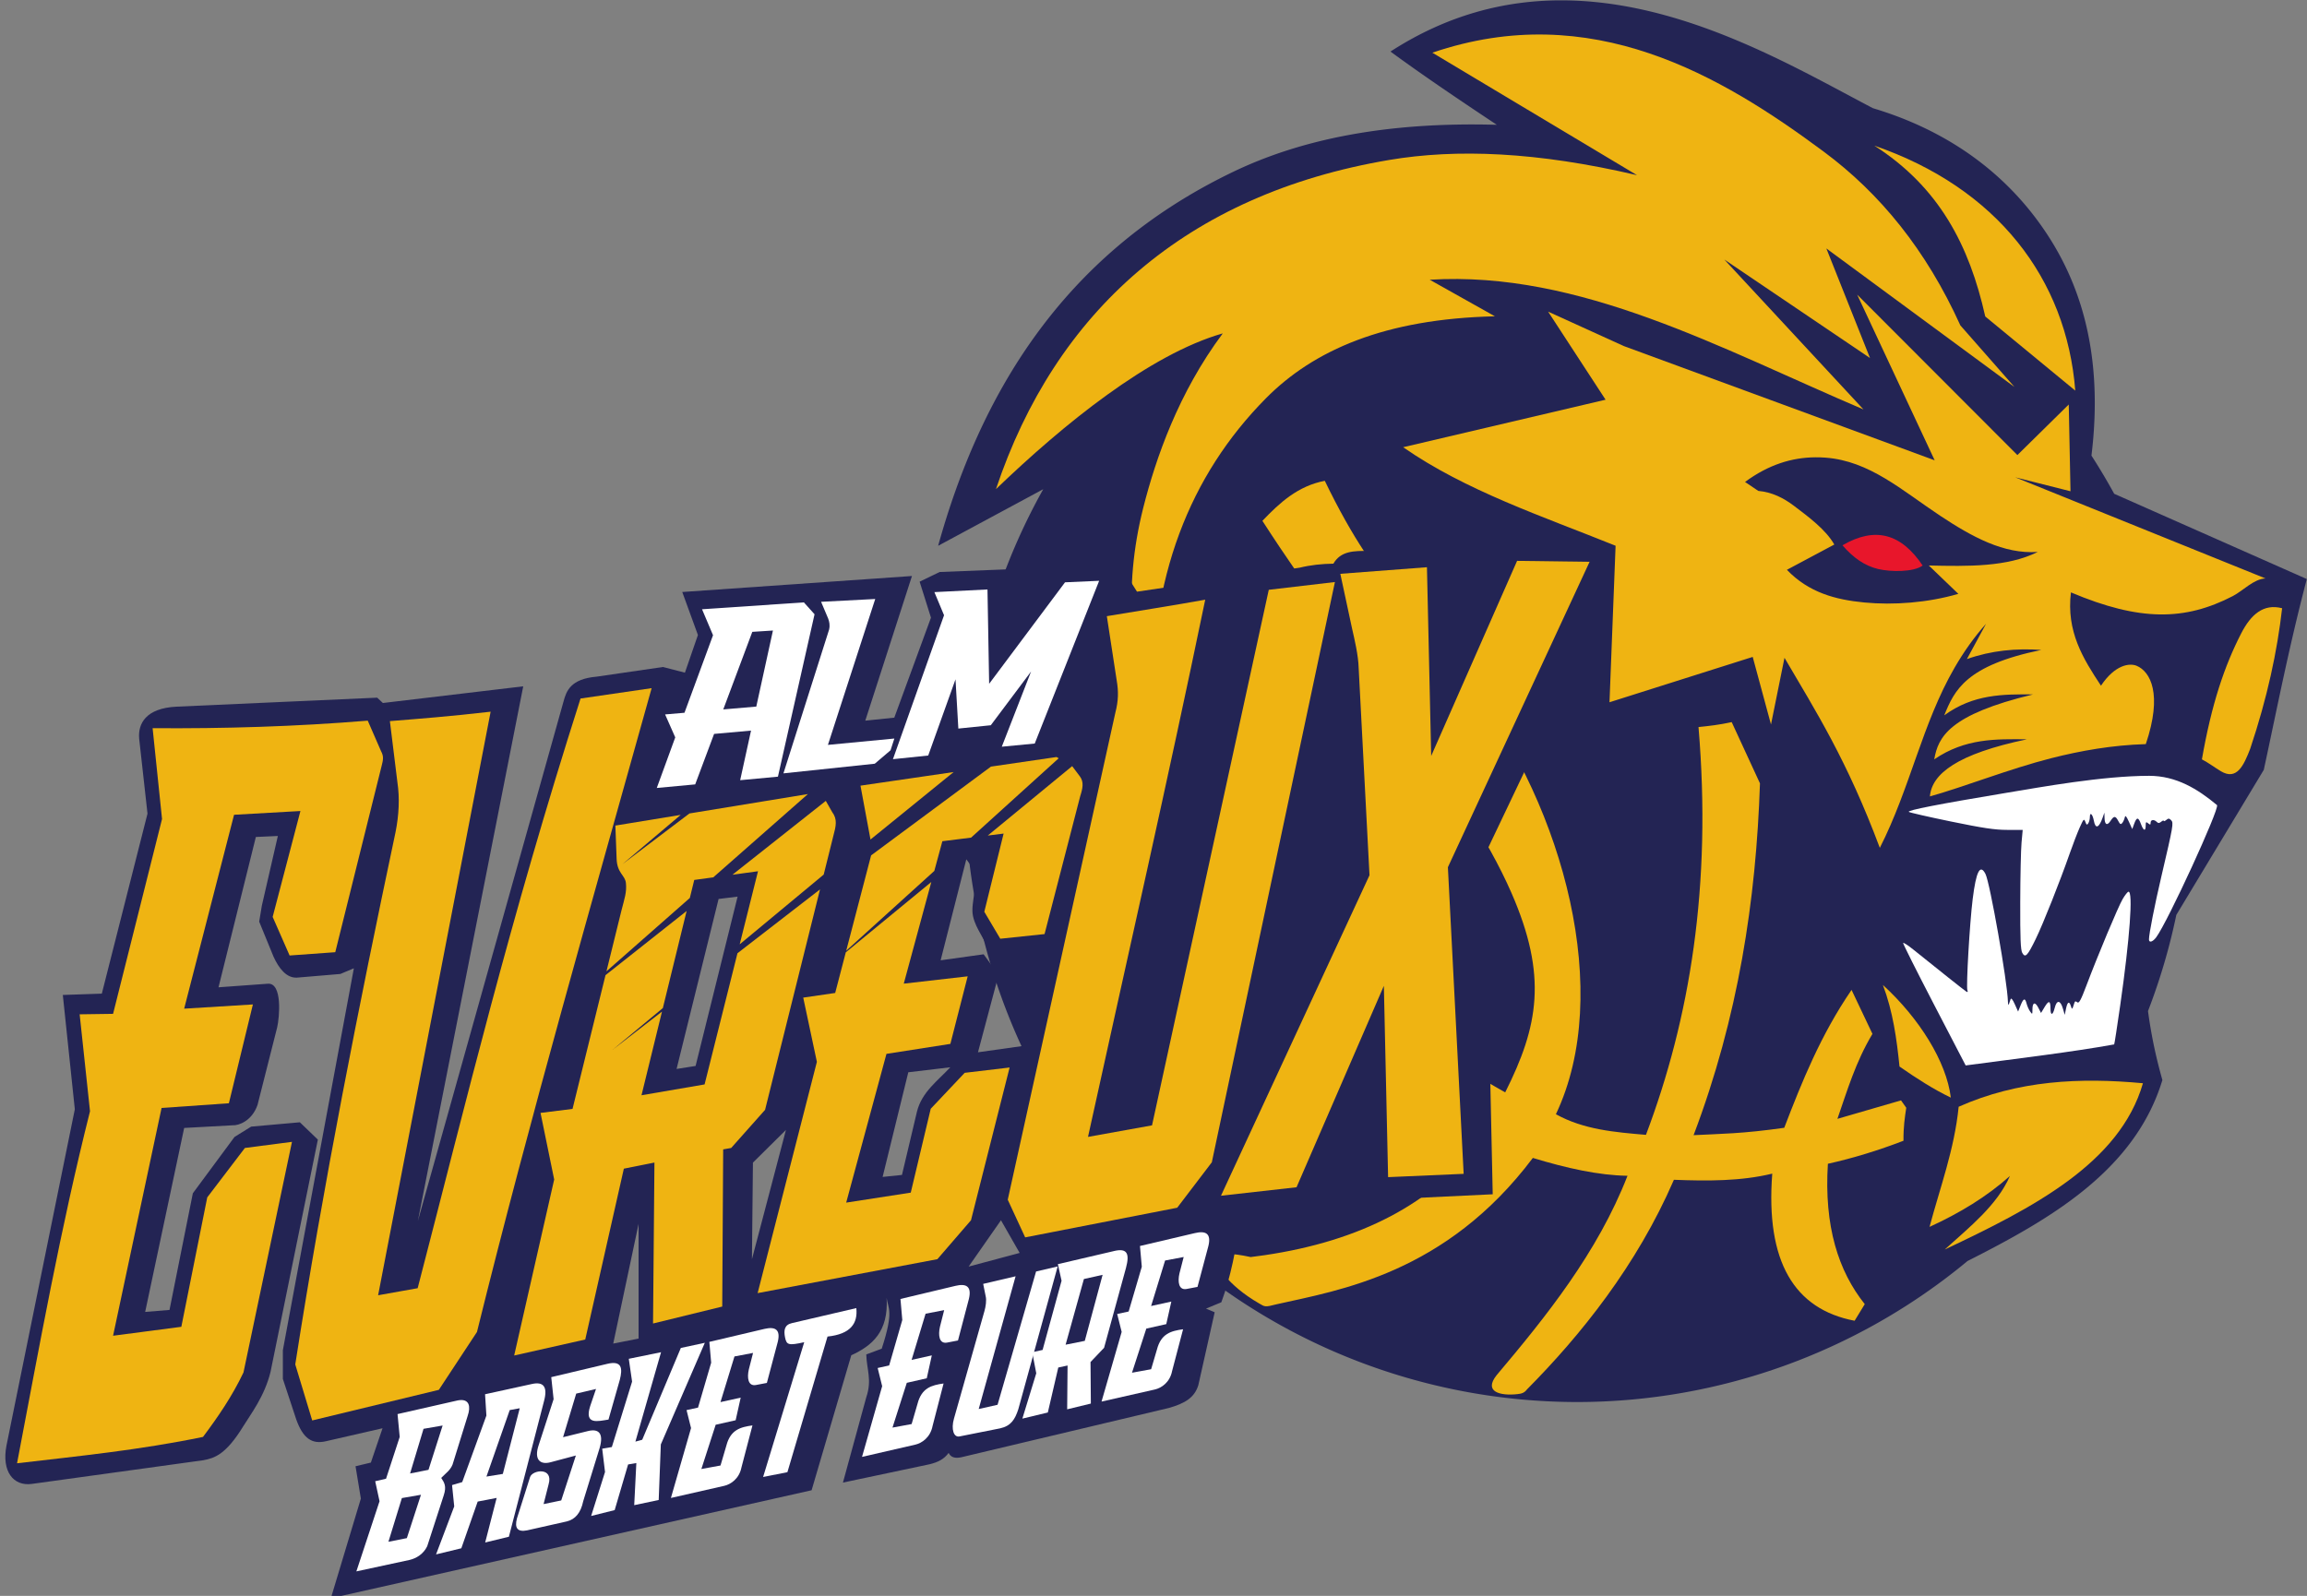
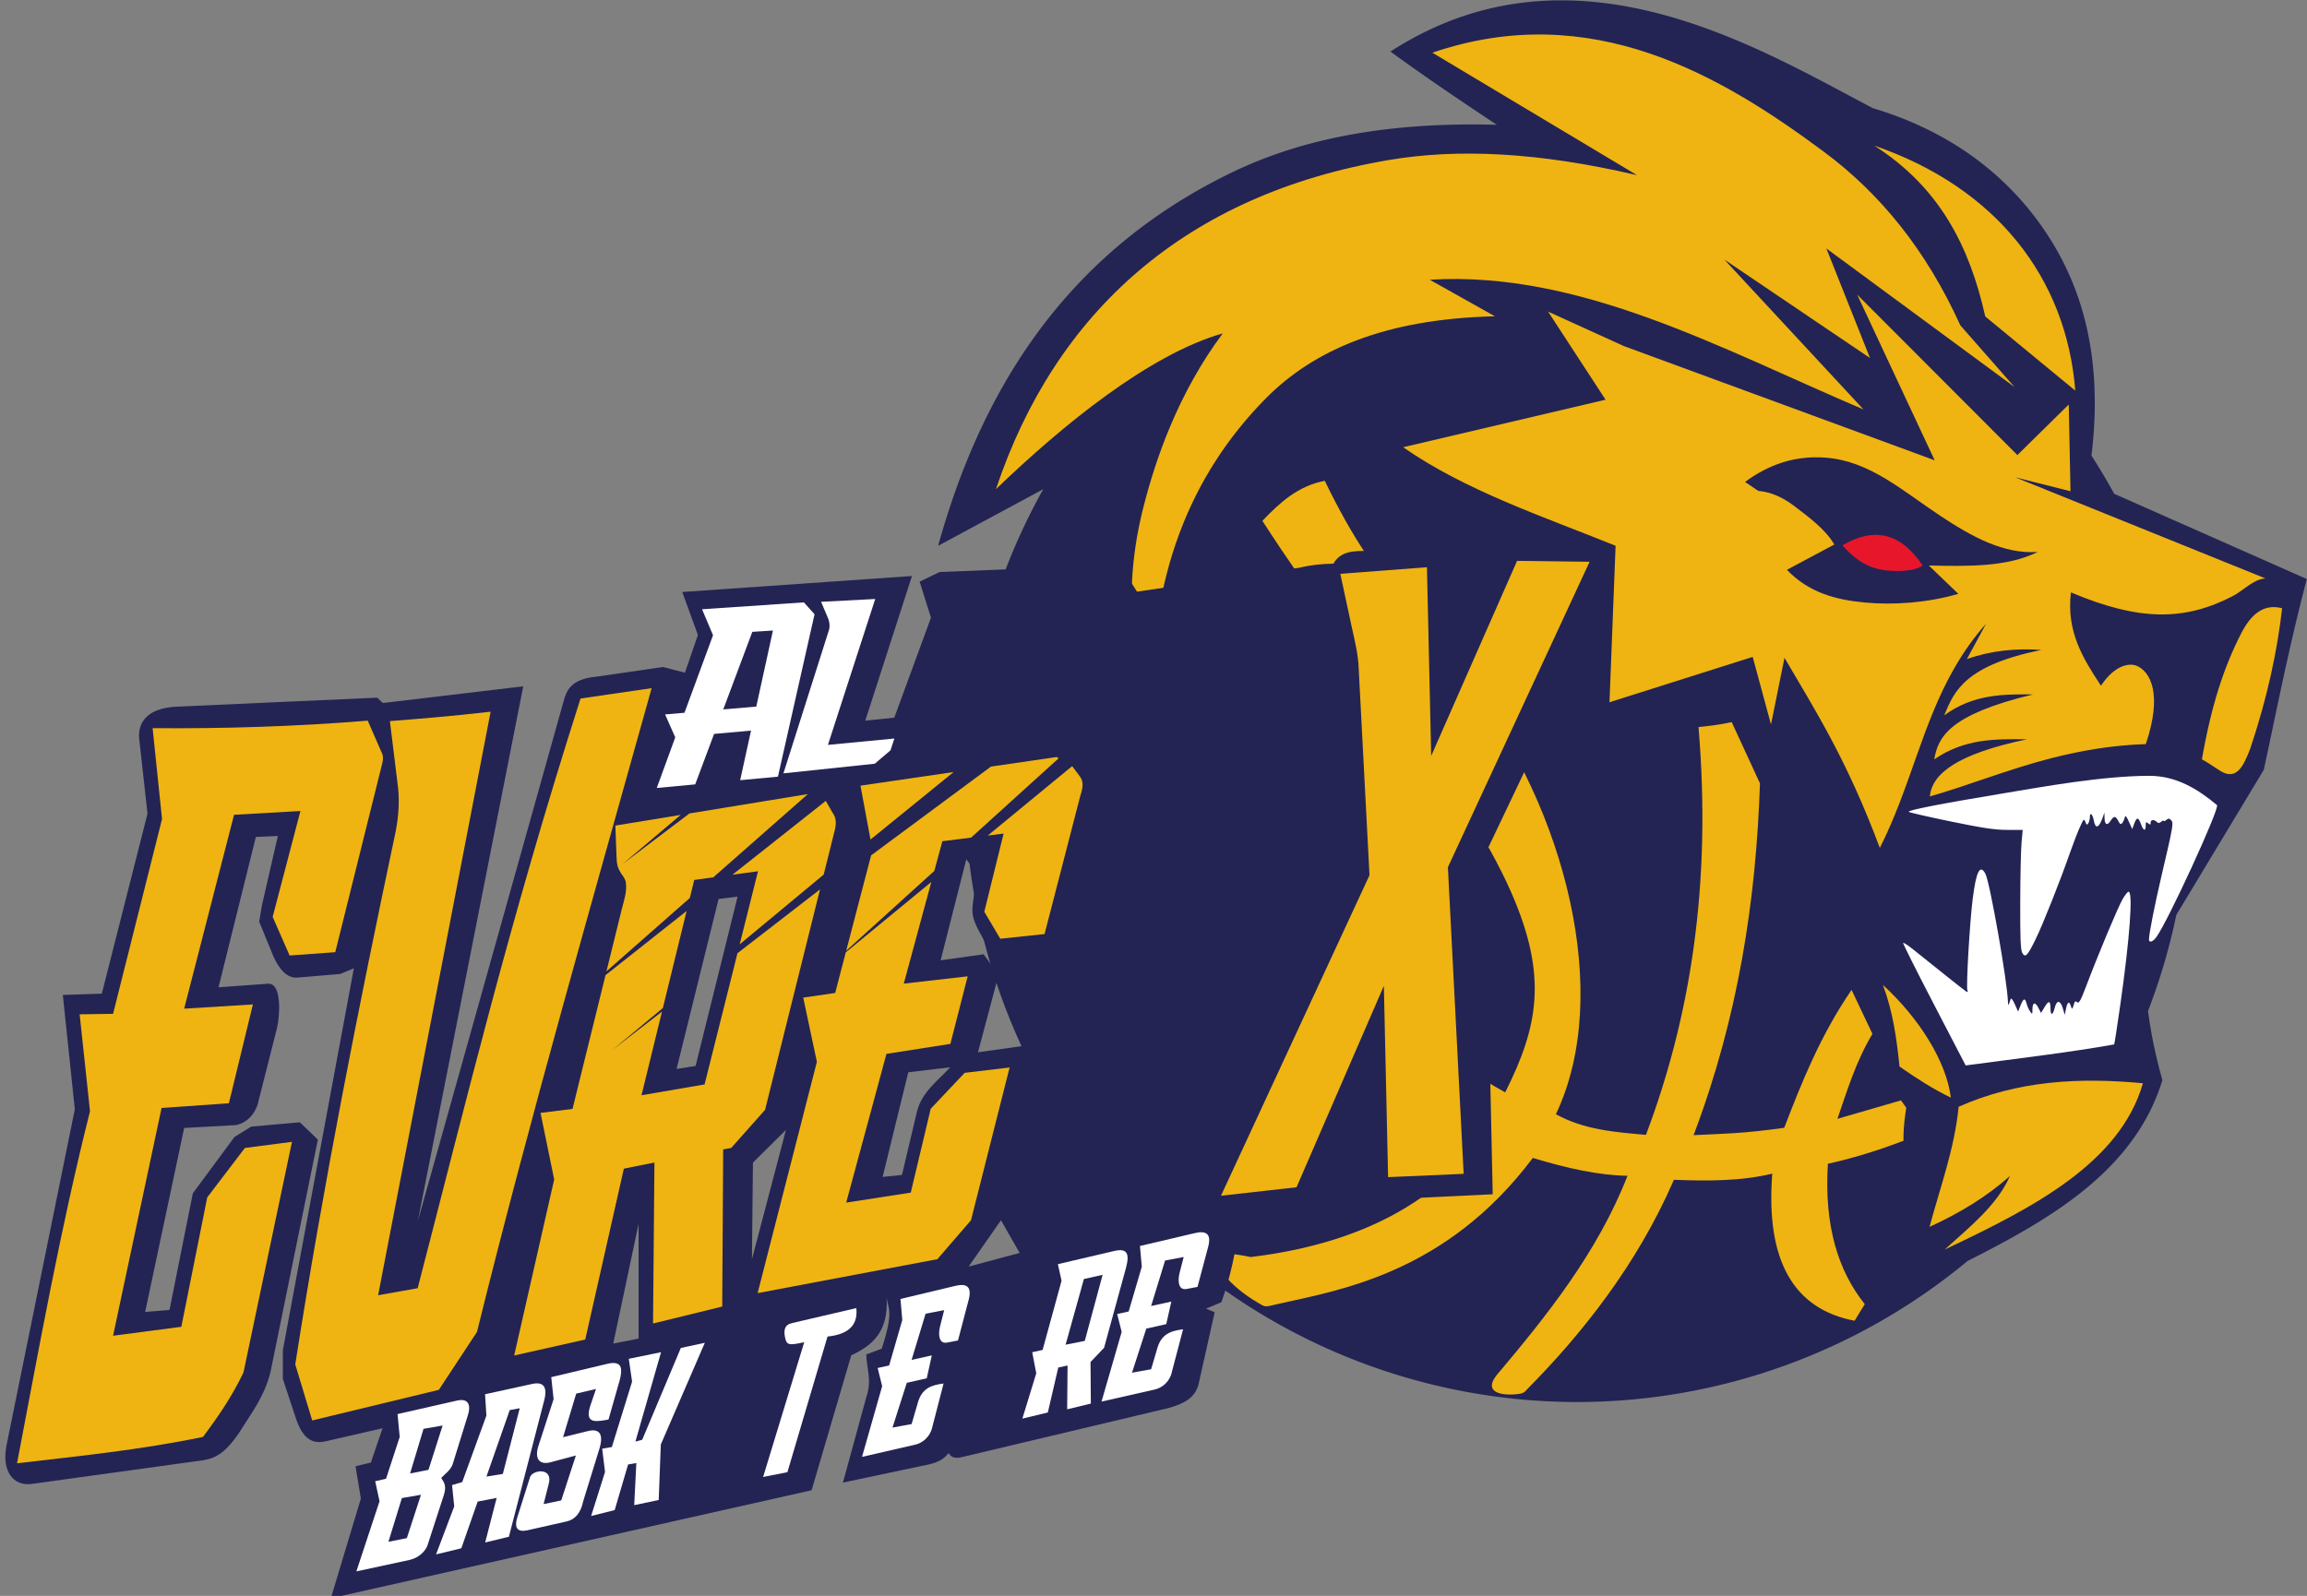
<svg xmlns="http://www.w3.org/2000/svg" xmlns:ns1="http://www.inkscape.org/namespaces/inkscape" xmlns:ns2="http://sodipodi.sourceforge.net/DTD/sodipodi-0.dtd" width="211.667mm" height="146.463mm" viewBox="0 0 211.667 146.463" version="1.1" id="svg5" ns1:version="1.1.1 (c3084ef, 2021-09-22)" ns2:docname="Logo_ALM_Évreux_Basket_-_2021_(sans_texte).svg">
  <rect x="0" y="0" width="211.667" height="146.463" fill="#808080" stroke="none" />
  <ns2:namedview id="namedview7" pagecolor="#ffffff" bordercolor="#666666" borderopacity="1.0" ns1:pageshadow="2" ns1:pageopacity="0.0" ns1:pagecheckerboard="0" ns1:document-units="px" showgrid="false" ns1:zoom="0.66772387" ns1:cx="-60.653814" ns1:cy="567.59989" ns1:window-width="1920" ns1:window-height="1080" ns1:window-x="0" ns1:window-y="0" ns1:window-maximized="0" ns1:current-layer="layer1" showguides="false" />
  <defs id="defs2" />
  <g ns1:label="Calque 1" ns1:groupmode="layer" id="layer1" transform="translate(-306.958,156.007)">
    <g id="g5501" transform="matrix(0.571,0,0,0.572,362.479,-75.719)">
      <path id="path7200" style="fill:#232454;fill-opacity:1;stroke:none;stroke-width:0.053;stroke-linecap:butt;stroke-linejoin:miter;stroke-miterlimit:4;stroke-dasharray:none;stroke-opacity:1" d="m 153.501,-140.309 c -8.911,0.024 -18.139,2.291 -27.311,8.218 5.35,3.917 11.183,7.834 17.084,11.752 -18.068,-0.508 -31.688,2.44 -42.3,7.517 -27.856,13.326 -40.857,36.297 -47.466,60.03 l 16.89,-9.081 a 98.4,98.4 0 0 0 -12.581,48.06 98.4,98.4 0 0 0 98.4,98.4 98.4,98.4 0 0 0 62.701,-22.629 l 0.001,9.99e-4 c 13.128,-6.637 26.867,-14.438 31.305,-29.034 -0.919,-3.243 -1.737,-6.792 -2.312,-11.067 A 98.4,98.4 0 0 0 252.463,6.43 L 266.518,-16.846 c 2.172,-10.028 4.014,-19.616 6.913,-30.613 l -30.953,-13.681 a 98.4,98.4 0 0 0 -3.651,-6.122 c 2.148,-17.613 -2.505,-29.185 -8.297,-37.218 -6.737,-9.344 -16.109,-15.329 -26.819,-18.524 -12.539,-6.555 -30.606,-17.356 -50.21,-17.304 z" />
      <g id="g10108" transform="matrix(0.997,0,0,0.997,0.167,-0.437)" style="stroke:none">
        <path style="fill:#efb412;fill-opacity:1;stroke:none;stroke-width:0.079;stroke-linecap:butt;stroke-linejoin:miter;stroke-miterlimit:4;stroke-dasharray:none;stroke-opacity:1" d="m 88.038,-25.842 c -0.617,-21.462 6.083,-38.075 18.253,-50.369 7.724,-7.803 19.209,-12.828 36.944,-13.234 l -10.507,-5.884 c 24.241,-1.494 46.917,11.105 69.907,20.874 l -22.428,-24.128 23.478,15.85 -7.033,-17.633 30.313,22.289 -8.717,-9.906 c -5.501,-12.129 -12.953,-21.24 -21.973,-27.926 -16.549,-12.266 -37.485,-24.688 -63.121,-15.958 l 32.988,19.713 c -16.136,-3.781 -29.137,-4.272 -39.934,-2.452 -32.706,5.513 -53.817,24.405 -63.387,52.974 10.848,-10.411 24.757,-21.705 36.554,-25.063 -7.152,9.572 -10.793,20.095 -12.806,28.028 -3.393,13.369 -1.814,24.807 1.471,32.825 z" id="path1923" ns2:nodetypes="csccccccccsccsccsc" />
        <path id="path2396" style="fill:#efb412;fill-opacity:1;stroke:none;stroke-width:0.2;stroke-linecap:butt;stroke-linejoin:miter;stroke-miterlimit:4;stroke-dasharray:none;stroke-opacity:1" d="m 591.441,204.119 47.125,100.604 -189.029,-69.363 -46.064,-20.916 34.945,53.479 -123.105,28.857 c 38.029,26.42 84.586,41.873 129.195,59.832 l -3.707,95.045 87.102,-27.535 11.119,41.037 8.207,-40.508 c 19.036,32.475 37.925,61.929 57.979,115.43 18.504,-36.312 25.771,-75.545 45.541,-109.547 5.435,-9.347 11.663,-18.257 19.057,-26.531 l -11.648,21.443 c 14.901,-5.264 30.018,-6.641 45.271,-5.559 -45.855,9.368 -52.888,24.474 -59.037,39.711 17.773,-12.952 35.89,-12.851 54.008,-12.707 -50.995,12.264 -57.725,25.794 -60.098,39.447 18.797,-12.86 37.594,-12.386 56.391,-12.18 -42.371,8.845 -57.879,20.905 -59.039,34.682 21.731,-6.108 48.436,-16.768 73.693,-23.184 18.268,-4.64 37.234,-7.961 57.621,-8.586 10.325,-30.499 2.768,-44.068 -5.566,-47.557 -4.171,-1.746 -13.077,-0.828 -21.703,12.082 -10.922,-16.482 -21.164,-32.918 -18.266,-56.656 41.947,17.69 69.397,17.253 98.467,2.227 6.256,-3.259 12.737,-10.433 19.873,-10.699 l -152.229,-61.42 33.623,8.473 -1.059,-52.686 -31.24,30.711 z m -25.439,98.779 c 2.022,-0.016 4.044,0.052 6.062,0.199 26.886,1.957 46.644,19.941 69.975,35.371 19.046,12.597 38.478,23.366 59.225,21.896 -18.529,9.22 -42.378,8.772 -66.271,8.238 l 17.973,17.223 c -18.647,5.419 -39.363,6.957 -57.283,5.229 -17.334,-1.672 -33.653,-5.952 -46.99,-19.83 l 28.83,-15.352 c -5.175,-9.081 -15.722,-16.827 -24.447,-23.439 -6.398,-4.849 -13.426,-8.383 -21.791,-9.133 l -8.051,-5.43 c 14.373,-10.596 28.613,-14.86 42.77,-14.973 z" transform="matrix(0.265,0,0,0.265,44.889,-147.023)" />
        <path style="fill:#efb412;fill-opacity:1;stroke:none;stroke-width:0.053;stroke-linecap:butt;stroke-linejoin:miter;stroke-miterlimit:4;stroke-dasharray:none;stroke-opacity:1" d="m 236.772,-77.482 -14.513,-11.937 c -2.551,-11.407 -7.427,-20.824 -17.881,-27.49 19.757,6.797 30.978,21.403 32.393,39.427 z" id="path3288" ns2:nodetypes="cccc" />
        <path style="fill:#efb412;fill-opacity:1;stroke:none;stroke-width:0.053;stroke-linecap:butt;stroke-linejoin:miter;stroke-miterlimit:4;stroke-dasharray:none;stroke-opacity:1" d="m 270.106,-42.464 c -2.989,-0.782 -5.025,0.995 -6.59,4.036 -2.69,5.225 -4.78,11.357 -6.337,20.284 1.056,0.549 2.084,1.327 3.062,1.913 2.57,1.531 3.676,-0.941 4.714,-3.597 2.769,-8.247 4.361,-15.708 5.151,-22.636 z" id="path4175" ns2:nodetypes="cscccc" />
        <path style="fill:#efb412;fill-opacity:1;stroke:none;stroke-width:0.053;stroke-linecap:butt;stroke-linejoin:miter;stroke-miterlimit:4;stroke-dasharray:none;stroke-opacity:1" d="m 205.766,18.162 c 1.621,4.294 2.228,8.701 2.675,13.126 2.704,1.879 5.436,3.648 8.272,5.003 -0.702,-5.79 -5.099,-12.788 -10.946,-18.128 z" id="path4581" ns2:nodetypes="cccc" />
        <path style="fill:#efb412;fill-opacity:1;stroke:none;stroke-width:0.053;stroke-linecap:butt;stroke-linejoin:miter;stroke-miterlimit:4;stroke-dasharray:none;stroke-opacity:1" d="m 200.713,18.954 3.368,7.083 c -2.715,4.507 -4.074,9.163 -5.647,13.671 l 10.253,-2.972 0.842,1.189 c -0.238,1.593 -0.467,3.069 -0.446,5.308 -4.062,1.557 -8.123,2.807 -12.185,3.706 -0.629,10.068 1.69,17.268 5.944,22.586 l -1.635,2.675 c -9.747,-1.856 -14.358,-9.537 -13.274,-23.676 -5.039,1.224 -10.419,1.2 -15.85,0.991 -5.981,13.799 -15.013,25.006 -23.676,33.73 -0.434,0.583 -0.897,0.693 -1.538,0.763 -2.748,0.298 -5.499,-0.342 -3.365,-3.041 7.984,-9.443 16.269,-19.724 21.1,-32.096 -4.642,-0.07 -9.824,-1.222 -15.255,-2.873 -14.037,18.637 -31.205,21.278 -41.314,23.555 -1.92,0.499 -1.858,0.402 -2.835,-0.16 -4.974,-2.868 -7.397,-6.415 -6.581,-7.515 0.423,-0.569 2.003,-0.623 5.26,0.07 0.749,-0.091 1.49,-0.19 2.222,-0.297 15.51,-2.278 27.126,-8.332 34.679,-18.326 C 130.861,39.32 121.944,34.244 114.084,28.795 103.044,19.5 90.781,10.111 81.414,0.309 74.861,-6.585 69.263,-15.112 67.847,-23.047 c -1.205,-6.749 0.2,-12.504 3.492,-19.665 l 0.644,0.495 0.842,-1.535 c 4.027,14.724 10.983,26.392 19.588,36.342 14.791,17.103 33.166,32 52.479,42.858 5.377,-10.679 6.855,-18.747 0.999,-32.122 -7.657,-17.488 -25.373,-36.943 -40.129,-59.857 2.782,-2.906 5.713,-5.613 10.055,-6.439 4.557,9.42 8.462,14.767 11.802,18.463 5.356,5.929 7.151,8.566 12.054,15.039 14.623,19.302 22.673,48.923 13.391,68.433 4.493,2.486 9.505,2.893 14.513,3.319 7.074,-18.719 10.63,-40.05 8.47,-65.628 1.683,-0.164 3.405,-0.368 5.349,-0.792 l 4.557,9.857 c -0.626,18.754 -3.485,37.597 -10.699,56.614 4.297,-0.224 7.831,-0.219 14.612,-1.189 2.876,-7.489 5.896,-14.96 10.847,-22.19 z" id="path4820" ns2:nodetypes="ccccccccccccccccccscscccscccscsccsscccccccc" />
        <path style="fill:#efb412;fill-opacity:1;stroke:none;stroke-width:0.053;stroke-linecap:butt;stroke-linejoin:miter;stroke-miterlimit:4;stroke-dasharray:none;stroke-opacity:1" d="m 217.976,37.761 c 9.579,-4.257 19.563,-4.73 29.7,-3.783 -3.729,12.902 -17.833,20.1 -31.942,26.758 4.041,-3.652 8.431,-7.114 10.507,-11.838 -3.72,3.331 -8.119,5.984 -12.959,8.196 1.704,-6.375 4.002,-12.452 4.693,-19.333 z" id="path6871" ns2:nodetypes="cccccc" />
      </g>
      <path style="fill:#e8162b;fill-opacity:1;stroke:none;stroke-width:0.053;stroke-linecap:butt;stroke-linejoin:miter;stroke-miterlimit:4;stroke-dasharray:none;stroke-opacity:1" d="m 198.819,-52.873 c 2.678,-1.56 4.995,-1.968 7.027,-1.47 2.271,0.556 4.188,2.243 5.856,4.717 -1.449,1.074 -5.121,1.04 -7.134,0.563 -2.182,-0.518 -4.013,-1.803 -5.75,-3.81 z" id="path3850" ns2:nodetypes="cscsc" />
      <g id="g12542" transform="matrix(0.997,0,0,0.997,-249.054,-0.437)" style="fill:#ffffff;stroke:none">
        <path style="fill:#ffffff;stroke:none;stroke-width:0.265" d="m 480.381,10.732 c 1.171,-2.398 3.876,-9.194 5.449,-13.69 0.509,-1.455 1.236,-3.344 1.615,-4.197 0.632,-1.42 0.709,-1.499 0.919,-0.932 0.188,0.507 0.273,0.548 0.476,0.228 0.136,-0.215 0.249,-0.665 0.251,-1.001 0.006,-0.888 0.444,-0.477 0.648,0.608 0.256,1.364 0.826,1.152 1.417,-0.526 l 0.279,-0.794 0.021,0.844 c 0.028,1.115 0.423,1.315 0.966,0.487 0.553,-0.845 0.8,-0.842 1.247,0.011 0.284,0.542 0.415,0.609 0.641,0.331 0.157,-0.193 0.338,-0.588 0.404,-0.879 0.094,-0.418 0.234,-0.28 0.665,0.661 l 0.546,1.191 0.315,-0.86 c 0.404,-1.102 0.677,-1.086 1.093,0.066 0.396,1.095 0.758,1.206 0.758,0.232 0,-0.587 0.061,-0.643 0.397,-0.364 0.325,0.27 0.397,0.252 0.397,-0.1 0,-0.499 0.55,-0.567 0.994,-0.123 0.232,0.232 0.405,0.224 0.714,-0.032 0.224,-0.186 0.408,-0.25 0.408,-0.142 0,0.108 0.185,0.044 0.41,-0.143 0.336,-0.279 0.477,-0.273 0.778,0.034 0.426,0.432 0.351,0.859 -1.582,9.105 -1.085,4.628 -1.988,9.209 -1.988,10.089 0,0.593 0.624,0.397 1.188,-0.374 1.877,-2.567 10.18,-20.598 9.782,-21.242 -3.137,-2.61 -6.562,-4.709 -10.933,-4.716 -7.537,0.012 -17.202,1.777 -23.187,2.767 -10.737,1.784 -15.835,2.779 -15.557,3.037 0.116,0.108 3.168,0.804 6.782,1.547 5.187,1.066 7.098,1.351 9.073,1.351 h 2.502 l -0.188,2.051 c -0.103,1.128 -0.198,5.444 -0.209,9.591 -0.016,5.791 0.06,7.683 0.328,8.153 0.487,0.854 0.833,0.494 2.183,-2.268 z" id="path11902" ns2:nodetypes="ssssscsscsssssscssssssssssssscccssscsssss" />
        <path style="fill:#ffffff;stroke:none;stroke-width:0.265" d="m 493.011,27.725 c 0.045,-0.036 0.48,-2.846 0.967,-6.246 1.553,-10.841 2.105,-18.406 1.335,-18.323 -0.144,0.016 -0.568,0.551 -0.942,1.191 -0.728,1.245 -4.003,9.05 -5.842,13.92 -0.885,2.343 -1.193,2.908 -1.466,2.682 -0.253,-0.21 -0.375,-0.19 -0.459,0.074 -0.358,1.129 -0.385,1.155 -0.566,0.559 -0.266,-0.876 -0.563,-0.727 -0.792,0.397 l -0.202,0.992 -0.314,-1.058 c -0.396,-1.336 -0.984,-1.366 -1.305,-0.066 -0.304,1.23 -0.681,1.291 -0.681,0.11 0,-1.285 -0.274,-1.361 -0.938,-0.261 l -0.587,0.972 -0.439,-0.849 c -0.52,-1.005 -0.946,-0.87 -0.946,0.301 0,0.804 -0.015,0.815 -0.381,0.294 -0.209,-0.299 -0.46,-0.861 -0.558,-1.249 -0.242,-0.964 -0.505,-0.887 -0.974,0.286 l -0.396,0.992 -0.537,-1.191 c -0.349,-0.774 -0.586,-1.052 -0.677,-0.794 -0.077,0.218 -0.2,0.575 -0.272,0.794 -0.073,0.218 -0.142,0.04 -0.154,-0.397 -0.088,-3.223 -2.895,-19.157 -3.621,-20.562 -0.863,-1.669 -1.506,-0.411 -2.058,4.026 -0.486,3.908 -1.079,14.114 -0.854,14.7 0.107,0.278 0.052,0.345 -0.171,0.209 -0.298,-0.182 -4.54,-3.54 -8.53,-6.753 -0.873,-0.703 -1.618,-1.185 -1.657,-1.07 -0.038,0.114 2.214,4.595 5.005,9.957 l 5.075,9.749 c 8.428,-1.124 17.175,-2.157 23.937,-3.385 z" id="path11900" ns2:nodetypes="csssssssscsssscssssscssssssssssscc" />
      </g>
    </g>
    <g id="g17370" transform="matrix(0.872,0,0,0.872,39.431,-20.04)">
      <path id="path9933" style="fill:#232454;fill-opacity:1;stroke:none;stroke-width:0.1;stroke-linecap:butt;stroke-linejoin:miter;stroke-miterlimit:4;stroke-dasharray:none;stroke-opacity:1" d="m 1596.414,158.318 -96.633,1.588 c -6.757,-0.145 -11.641,0.055 -14.56,5.029 -4.575,0.057 -9.044,0.535 -13.369,1.59 l -64.598,9.529 -7.016,-11.119 -44.478,2.252 -26.871,1.059 -7.943,3.838 4.502,14.297 -14.561,39.711 -11.518,1.191 18.533,-57.449 -91.205,6.354 6.221,17.076 -5.162,14.959 -8.736,-2.25 -26.342,3.838 c -10.44,0.889 -12.018,5.839 -13.105,9.795 l -57.848,206.369 41.83,-212.326 -55.728,6.619 -2.25,-2.117 -79.688,3.574 c -12.214,0.6 -15.344,6.767 -14.826,12.707 l 3.309,29.783 -18.135,71.482 -15.488,0.529 4.766,45.404 -27.137,133.562 c -1.979,10.229 2.708,16.225 10.061,15.225 l 68.041,-9.398 c 4.581,-0.825 9.059,-2.347 15.867,-13.422 3.074,-5 8.476,-11.948 10.871,-21.658 l 18.797,-92.264 -7.149,-6.883 -19.326,1.721 -6.619,4.104 -16.547,22.371 -9.266,46.33 -9.662,0.795 15.486,-73.07 19.326,-1.059 c 2.286,0.144 7.594,-1.725 9.797,-8.074 l 7.811,-30.844 c 0.887,-3.813 2.192,-17.829 -3.766,-17.301 l -19.533,1.416 14.826,-59.699 8.736,-0.398 -6.354,27.666 -1.059,6.354 5.691,13.9 c 2.098,4.621 5.114,8.537 9.266,8.34 l 17.275,-1.457 5.361,-2.25 -28.195,151.699 v 11.383 l 5.295,16.018 c 2.734,7.749 6.335,9.985 11.781,8.736 l 22.502,-5.162 -4.633,13.635 -6.088,1.455 2.117,12.842 -11.914,39.578 190.881,-42.889 15.754,-53.611 c 8.271,-3.788 14.852,-9.364 14.031,-22.768 0.611,4.277 2.919,5.263 -1.943,20.154 l -6.131,2.283 c 0.125,5.864 2.365,10.127 0,17.01 l -9.268,33.887 34.418,-7.279 c 3.433,-0.85 5.741,-2.053 7.545,-4.502 0.837,1.693 2.435,2.285 5.029,1.723 l 82.352,-19.562 c 6.434,-1.807 10.293,-4.138 11.781,-9.135 l 6.471,-28.885 -3.441,-1.457 6.09,-2.516 c 3.771,-10.159 5.877,-21.241 7.414,-32.641 l 56.295,-8.143 44.041,-2.105 -2.912,-135.285 18.533,-38.916 z m -256.936,124.033 2.383,3.176 c 3.125,5.444 -0.914,13.923 0.27,19.357 1.244,5.713 5.112,9.027 6.217,14.795 l 2.25,6.221 -4.236,-5.824 -17.076,2.383 z m -90.809,14.824 -16.678,67.246 -7.545,1.191 16.678,-67.51 z m 103.119,32.961 10.193,26.342 -17.871,2.516 z m -18.664,34.814 c -5.081,5.457 -11.287,9.812 -13.238,17.605 l -5.957,25.15 -7.678,0.795 10.193,-41.564 z m -65.26,24.887 -13.502,51.359 0.397,-38.387 z m 85.379,35.873 7.414,12.973 -20.254,5.426 z m -143.889,1.455 v 45.537 l -10.061,1.984 z" transform="matrix(0.265,0,0,0.265,53.508,-140.309)" />
      <g id="g16914">
        <path style="fill:#efb412;fill-opacity:1;stroke:none;stroke-width:0.05;stroke-linecap:butt;stroke-linejoin:miter;stroke-miterlimit:4;stroke-dasharray:none;stroke-opacity:1" d="m 328.603,-29.905 3.962,-5.201 4.953,-0.644 -5.102,24.27 c -1.184,2.498 -2.683,4.681 -4.26,6.786 -6.707,1.387 -13.11,2.016 -19.565,2.774 2.358,-12.35 4.564,-24.699 7.677,-37.049 l -1.09,-10.203 3.517,-0.05 5.151,-20.506 -0.991,-9.559 c 7.492,0.056 15.03,-0.167 22.636,-0.792 l 1.398,3.208 c 0.316,0.584 0.214,0.942 0.057,1.576 l -4.873,19.585 -4.804,0.347 -1.783,-4.062 2.922,-11.144 -6.984,0.396 -5.25,20.407 7.232,-0.446 -2.526,10.401 -7.083,0.495 -5.102,23.973 7.182,-0.941 z" id="path1139" ns2:nodetypes="cccccccccccccccccccccccccc" />
        <path style="fill:#efb412;fill-opacity:1;stroke:none;stroke-width:0.05;stroke-linecap:butt;stroke-linejoin:miter;stroke-miterlimit:4;stroke-dasharray:none;stroke-opacity:1" d="m 347.82,-80.03 c 3.16,-0.256 6.167,-0.48 10.6,-0.991 l -11.838,61.418 4.161,-0.743 c 5.194,-19.988 9.614,-38.519 17.137,-62.062 l 7.481,-1.09 c -6.271,22.501 -12.75,44.999 -18.378,67.758 l -4.012,6.092 -13.324,3.22 -1.783,-5.894 c 2.976,-19.059 6.655,-37.616 10.55,-56.019 0.358,-1.791 0.449,-3.575 0.198,-5.25 z" id="path1535" ns2:nodetypes="ccccccccccccc" />
        <path id="path1875" style="fill:#efb412;fill-opacity:1;stroke:none;stroke-width:0.05;stroke-linecap:butt;stroke-linejoin:miter;stroke-miterlimit:4;stroke-dasharray:none;stroke-opacity:1" d="m 391.804,-72.353 -12.466,2.042 -7.049,5.338 6.131,-5.188 -6.874,1.126 0.129,3.467 c 0.043,1.553 0.891,1.74 0.979,2.574 0.104,0.984 -0.164,1.691 -0.464,2.875 l -1.583,6.424 8.772,-7.721 0.465,-1.898 2.002,-0.273 z m 1.882,0.718 -9.823,7.773 2.69,-0.367 -1.926,7.689 8.838,-7.337 1.013,-4.067 c 0.284,-1.044 0.447,-1.761 -0.123,-2.517 z m -0.609,9.317 -8.685,6.718 -3.46,13.808 -6.637,1.139 2.155,-8.805 -5.208,4.028 5.299,-4.398 2.502,-10.22 -8.535,6.754 -3.47,14.078 -3.368,0.421 1.437,7.009 -4.21,18.524 7.479,-1.684 4.061,-17.98 3.219,-0.644 -0.148,16.94 7.281,-1.783 0.099,-16.543 0.842,-0.149 3.566,-4.012 z" />
        <path id="path2828" style="fill:#efb412;fill-opacity:1;stroke:none;stroke-width:0.053;stroke-linecap:butt;stroke-linejoin:miter;stroke-miterlimit:4;stroke-dasharray:none;stroke-opacity:1" d="m 417.964,-76.251 -6.901,1.008 -12.609,9.342 -2.621,10.038 9.27,-8.399 0.848,-3.128 3.022,-0.378 9.216,-8.351 z m 1.638,0.963 -8.873,7.301 1.666,-0.208 -2.031,8.231 1.681,2.837 4.658,-0.49 3.748,-14.5 c 0.275,-0.858 0.408,-1.506 -0.035,-2.101 l -0.795,-1.058 z m -12.467,0.619 -9.8,1.431 1.053,5.671 z m -2.347,11.57 -8.999,7.404 -1.116,4.276 -3.362,0.49 1.436,6.76 -6.234,24.341 18.913,-3.572 3.537,-4.097 4.063,-16.076 -4.728,0.56 -3.572,3.783 -2.101,8.826 -6.794,1.051 4.237,-15.655 6.725,-1.051 1.821,-7.11 -6.724,0.77 z" />
-         <path style="fill:#efb412;fill-opacity:1;stroke:none;stroke-width:0.053;stroke-linecap:butt;stroke-linejoin:miter;stroke-miterlimit:4;stroke-dasharray:none;stroke-opacity:1" d="m 423.256,-91.076 c 3.337,-0.558 6.883,-1.109 10.352,-1.734 -3.952,19.112 -8.205,37.722 -12.333,56.539 l 6.736,-1.214 12.284,-56.366 6.959,-0.817 -12.952,61.072 -3.641,4.78 -15.998,3.12 -1.833,-3.962 11.318,-51.24 c 0.338,-1.304 0.339,-2.27 0.149,-3.393 z" id="path3187" ns2:nodetypes="ccccccccccccc" />
        <path style="fill:#efb412;fill-opacity:1;stroke:none;stroke-width:0.053;stroke-linecap:butt;stroke-linejoin:miter;stroke-miterlimit:4;stroke-dasharray:none;stroke-opacity:1" d="m 456.937,-96.227 0.446,19.862 9.039,-20.531 7.628,0.099 -14.909,32.146 1.659,32.269 -7.95,0.347 -0.446,-20.134 -9.188,21.199 -7.95,0.892 15.627,-33.73 -1.139,-21.794 c -0.036,-1.369 -0.437,-3.032 -0.693,-4.161 l -1.238,-5.77 z" id="path3431" ns2:nodetypes="ccccccccccccccc" />
      </g>
      <g id="g15445" style="fill:#ffffff">
        <path id="path3859" style="fill:#ffffff;stroke:none;stroke-width:0.053;stroke-linecap:butt;stroke-linejoin:miter;stroke-miterlimit:4;stroke-dasharray:none;stroke-opacity:1" d="m 391.379,-92.527 -10.715,0.725 1.156,2.732 -3.004,8.16 -2.039,0.176 1.068,2.415 -1.944,5.325 4.042,-0.377 1.989,-5.313 3.887,-0.348 -1.143,5.219 3.974,-0.371 3.852,-17.091 z m -3.255,2.962 -1.752,8.005 -3.475,0.299 3.056,-8.164 z" ns2:nodetypes="ccccccccccccccccccc" />
        <path style="fill:#ffffff;stroke:none;stroke-width:0.053;stroke-linecap:butt;stroke-linejoin:miter;stroke-miterlimit:4;stroke-dasharray:none;stroke-opacity:1" d="m 393.191,-92.586 5.696,-0.297 -4.978,15.355 6.99,-0.669 -0.402,1.238 -1.659,1.412 -9.609,1.015 4.804,-15.132 c 0.109,-0.473 0.023,-0.83 -0.099,-1.164 z" id="path4020" ns2:nodetypes="cccccccccc" />
-         <path style="fill:#ffffff;stroke:none;stroke-width:0.265px;stroke-linecap:butt;stroke-linejoin:miter;stroke-opacity:1" d="m 400.75,-76.024 3.712,-0.385 2.872,-8.02 0.298,5.183 3.415,-0.35 4.238,-5.656 -3.082,7.915 3.467,-0.333 6.777,-17.128 -3.59,0.159 -7.985,10.682 -0.175,-9.929 -5.586,0.28 1.016,2.434 z" id="path4214" ns2:nodetypes="ccccccccccccccc" />
      </g>
      <g id="g15427" style="fill:#ffffff">
        <path id="path6001" style="fill:#ffffff;stroke:none;stroke-width:0.1;stroke-linecap:butt;stroke-linejoin:miter;stroke-miterlimit:4;stroke-dasharray:none;stroke-opacity:1" d="m 1138.936,497.109 c -0.423,8.2e-4 -0.887,0.05 -1.391,0.148 l -23.895,5.428 0.861,9.066 -5.428,16.613 -4.303,0.992 1.721,7.943 -9.199,27.863 21.18,-4.566 c 2.595,-0.597 5.486,-2.338 6.949,-5.428 l 6.553,-20.186 c 1.217,-3.686 0.222,-5.074 -0.992,-6.949 1.756,-1.864 4.132,-3.269 4.83,-6.355 l 5.627,-18.135 c 1.416,-4.098 0.449,-6.441 -2.514,-6.436 z m -7.387,10.117 -5.611,17.598 -7.311,1.447 5.34,-17.734 z m -8.596,27.504 -5.611,17.219 -7.311,1.447 5.34,-17.355 z" transform="matrix(0.265,0,0,0.265,53.508,-140.309)" />
        <path id="path6365" style="fill:#ffffff;stroke:none;stroke-width:0.2;stroke-linecap:butt;stroke-linejoin:miter;stroke-miterlimit:4;stroke-dasharray:none;stroke-opacity:1" d="m 1167.067,490.722 -18.668,4.087 0.529,8.473 -9.598,26.408 -4.037,1.191 0.861,8.471 -7.215,19.062 10.037,-2.434 6.496,-18.551 7.529,-1.449 -4.557,17.703 9.418,-2.285 13.965,-53.941 c 1.533,-5.75 -0.351,-7.7 -4.761,-6.735 z m -4.901,9.647 -6.711,26.08 -6.508,1.057 9.246,-26.41 z" transform="matrix(0.265,0,0,0.265,53.508,-140.309)" ns2:nodetypes="ccccccccccccccccccc" />
        <path style="fill:#ffffff;stroke:none;stroke-width:0.026;stroke-linecap:butt;stroke-linejoin:miter;stroke-miterlimit:4;stroke-dasharray:none;stroke-opacity:1" d="m 365.046,-8.667 -0.248,-2.318 5.901,-1.401 c 1.542,-0.368 1.62,0.477 1.313,1.681 l -1.191,4.185 c -1.089,0.167 -2.576,0.604 -1.926,-1.418 l 0.613,-1.804 -2.084,0.49 -1.383,4.588 2.627,-0.648 c 1.116,-0.274 1.669,0.234 1.226,1.769 l -1.734,5.621 c -0.257,1.24 -0.852,1.906 -1.716,2.119 l -4.203,0.946 c -0.987,0.193 -1.325,-0.239 -1.051,-1.261 l 1.383,-4.36 c 0.268,-0.76 2.486,-1.059 1.944,0.788 l -0.525,2.066 1.856,-0.385 1.541,-4.728 -2.627,0.7 c -1.152,0.325 -1.807,-0.284 -1.278,-1.821 z" id="path6809" ns2:nodetypes="ccccccccccccccccccccccc" />
        <path style="fill:#ffffff;stroke:none;stroke-width:0.053;stroke-linecap:butt;stroke-linejoin:miter;stroke-miterlimit:4;stroke-dasharray:none;stroke-opacity:1" d="m 372.957,-12.916 0.347,2.402 -2.13,6.885 -1.015,0.173 0.297,2.452 -1.461,4.631 2.477,-0.619 1.412,-4.804 0.867,-0.149 -0.223,4.433 2.576,-0.545 0.223,-5.845 4.631,-10.699 -2.526,0.545 -4.062,9.659 -0.718,0.198 2.699,-9.411 z" id="path7672" ns2:nodetypes="cccccccccccccccccc" />
-         <path style="fill:#ffffff;stroke:none;stroke-width:0.026;stroke-linecap:butt;stroke-linejoin:miter;stroke-miterlimit:4;stroke-dasharray:none;stroke-opacity:1" d="m 382.605,-8.36 1.471,-4.803 1.956,-0.371 -0.444,1.734 c -0.199,0.874 -0.089,1.783 0.734,1.645 l 1.164,-0.222 1.147,-4.321 c 0.319,-1.32 -0.285,-1.627 -1.412,-1.362 l -5.788,1.364 0.193,2.189 -1.383,4.728 -1.208,0.263 0.473,1.891 -2.119,7.355 5.621,-1.278 c 0.673,-0.155 1.571,-0.743 1.804,-1.944 l 1.156,-4.413 c -1.258,0.176 -2.315,0.449 -2.749,2.136 l -0.613,2.084 -2.014,0.368 1.506,-4.658 2.101,-0.473 0.531,-2.38 z" id="path7901" ns2:nodetypes="cccccccccccccccccccccccc" />
        <path style="fill:#ffffff;stroke:none;stroke-width:0.027;stroke-linecap:butt;stroke-linejoin:miter;stroke-miterlimit:4;stroke-dasharray:none;stroke-opacity:1" d="m 402.714,-12.802 1.471,-4.86 1.956,-0.376 -0.444,1.754 c -0.199,0.885 -0.089,1.804 0.734,1.665 l 1.164,-0.225 1.147,-4.372 c 0.319,-1.335 -0.285,-1.646 -1.412,-1.378 l -5.788,1.38 0.193,2.215 -1.383,4.784 -1.208,0.266 0.473,1.914 -2.119,7.442 5.621,-1.293 c 0.673,-0.157 1.571,-0.751 1.804,-1.967 l 1.156,-4.465 c -1.258,0.178 -2.315,0.454 -2.749,2.162 l -0.613,2.108 -2.014,0.372 1.506,-4.713 2.101,-0.478 0.531,-2.408 z" id="path8302" ns2:nodetypes="cccccccccccccccccccccccc" />
        <path style="fill:#ffffff;stroke:none;stroke-width:0.026;stroke-linecap:butt;stroke-linejoin:miter;stroke-miterlimit:4;stroke-dasharray:none;stroke-opacity:1" d="m 427.914,-18.472 1.471,-4.788 1.956,-0.37 -0.444,1.728 c -0.199,0.871 -0.089,1.777 0.734,1.64 l 1.164,-0.221 1.147,-4.307 c 0.319,-1.316 -0.285,-1.622 -1.412,-1.358 l -5.788,1.36 0.193,2.182 -1.383,4.713 -1.208,0.262 0.473,1.885 -2.119,7.332 5.621,-1.274 c 0.673,-0.155 1.571,-0.74 1.804,-1.938 l 1.156,-4.399 c -1.258,0.175 -2.315,0.448 -2.749,2.13 l -0.613,2.077 -2.014,0.367 1.506,-4.643 2.101,-0.471 0.531,-2.373 z" id="path8384" ns2:nodetypes="cccccccccccccccccccccccc" />
        <path style="fill:#ffffff;stroke:none;stroke-width:0.026;stroke-linecap:butt;stroke-linejoin:miter;stroke-miterlimit:4;stroke-dasharray:none;stroke-opacity:1" d="m 390.137,-16.676 6.76,-1.576 c 0.169,1.609 -0.589,2.737 -3.03,2.995 l -4.22,14.272 -2.557,0.508 4.325,-14.185 c -1.654,0.364 -1.854,0.295 -2.018,-0.507 -0.148,-0.758 -0.068,-1.325 0.74,-1.507 z" id="path8456" ns2:nodetypes="cccccccc" />
-         <path id="path8776" style="fill:#ffffff;stroke:none;stroke-width:0.2;stroke-linecap:butt;stroke-linejoin:miter;stroke-miterlimit:4;stroke-dasharray:none;stroke-opacity:1" d="m 1375.756,444.045 -8.578,2.01 -15.291,52.936 -7.488,1.684 14.65,-52.715 -12.871,3.014 0.994,4.934 c 0.406,1.534 0,4.193 -0.509,5.925 l -12.092,42.68 c -1.192,4.182 -0.114,7.643 2.342,7.021 l 16.006,-3.184 c 4.313,-0.96 5.898,-3.564 7.207,-7.582 z" transform="matrix(0.265,0,0,0.265,53.508,-140.309)" ns2:nodetypes="ccccccccccccc" />
        <path id="path9379" style="fill:#ffffff;stroke:none;stroke-width:0.026;stroke-linecap:butt;stroke-linejoin:miter;stroke-miterlimit:4;stroke-dasharray:none;stroke-opacity:1" d="m 424.009,-24.256 -5.905,1.378 0.388,1.746 -1.995,7.284 -1.093,0.241 0.426,2.216 -1.463,4.771 2.68,-0.644 1.1,-4.735 0.977,-0.21 -0.042,4.61 2.492,-0.605 -0.035,-4.37 1.427,-1.5 2.303,-8.402 c 0.406,-1.521 0.13,-2.112 -1.26,-1.782 z m -1.198,2.503 -1.875,6.95 -2.019,0.403 1.926,-6.913 z" ns2:nodetypes="ccccccccccccccccccccc" />
      </g>
    </g>
  </g>
</svg>